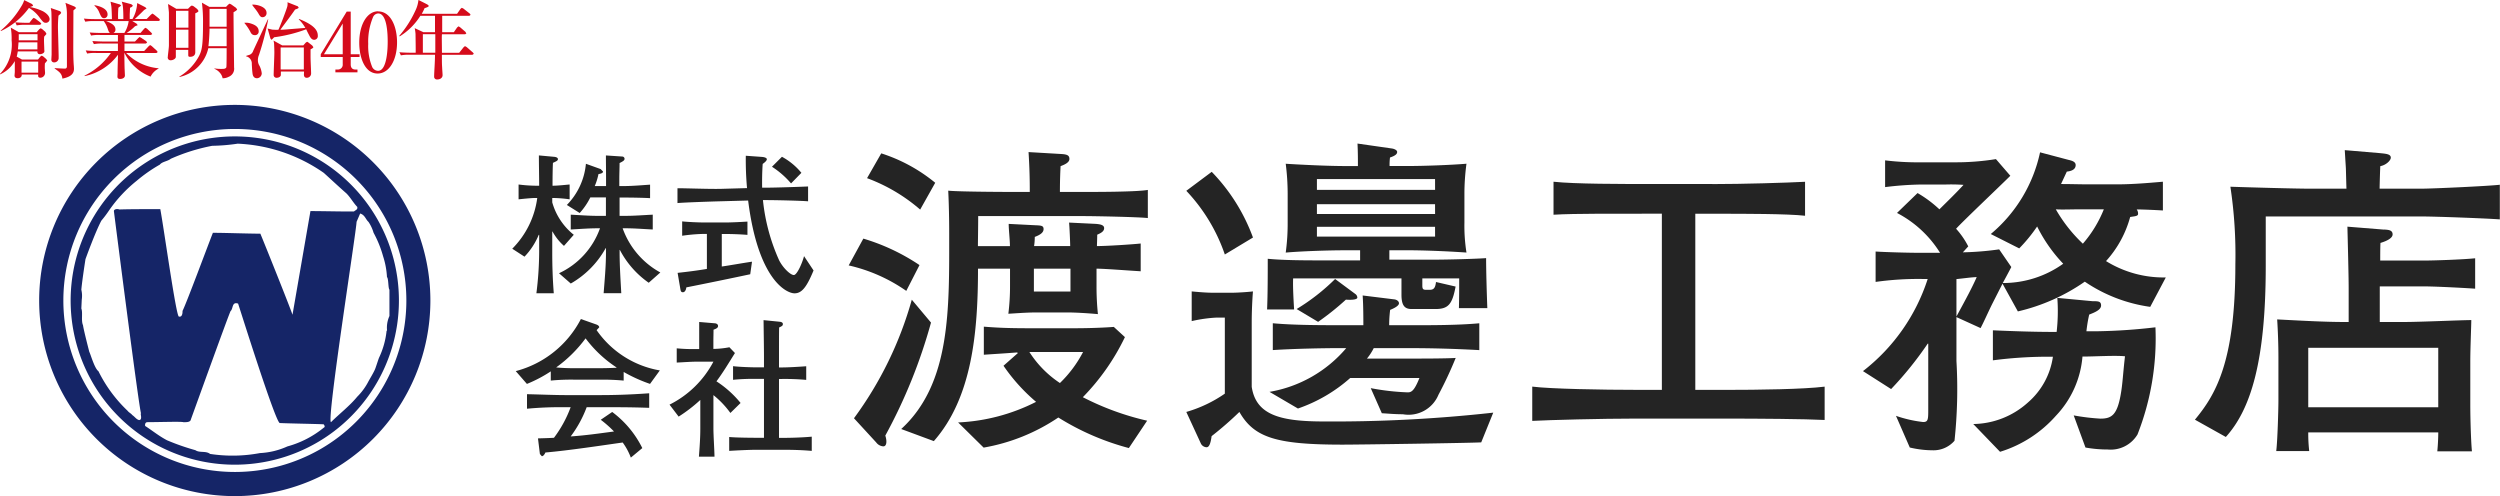
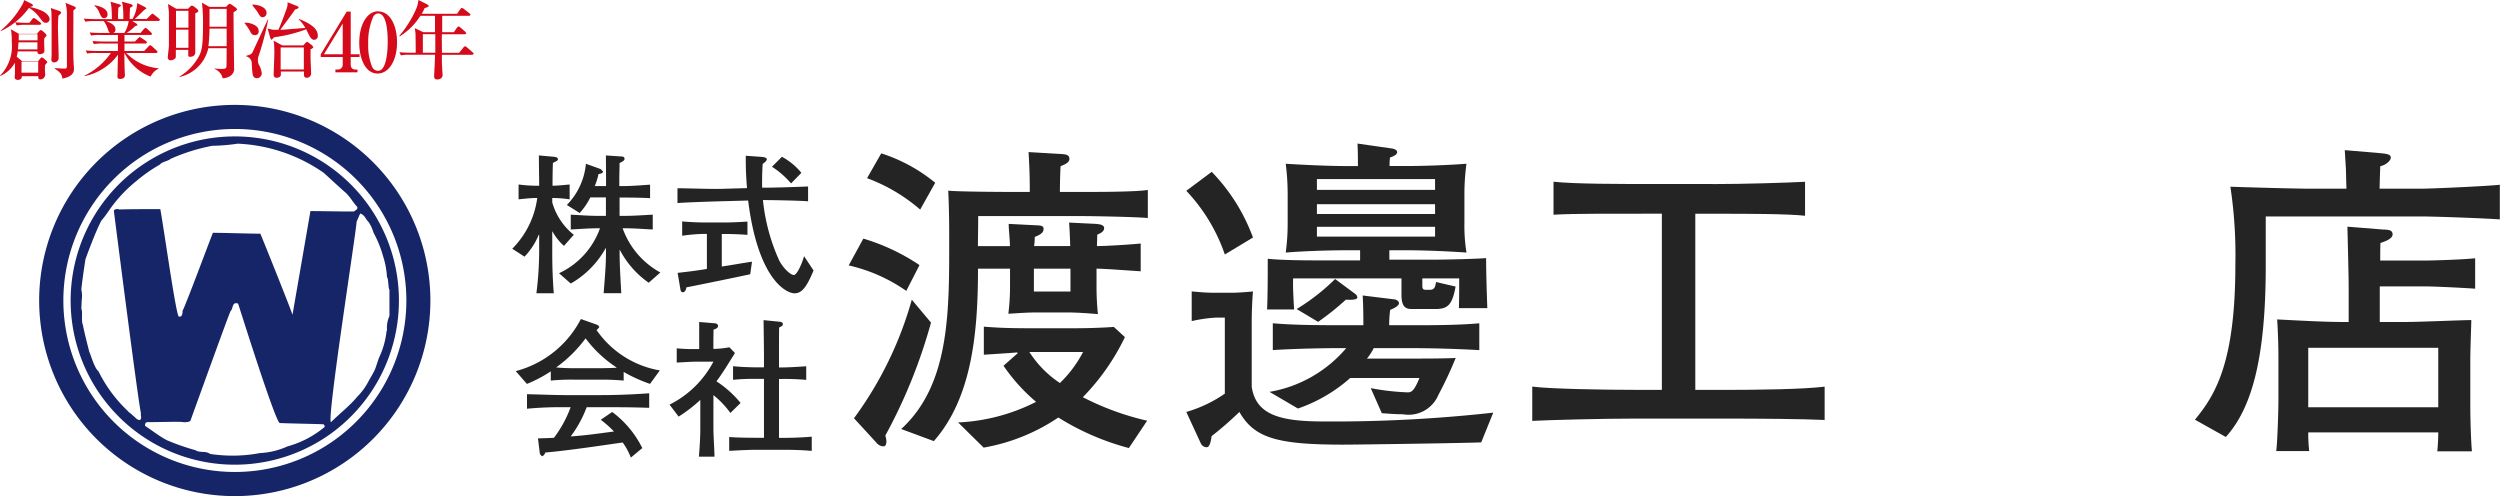
<svg xmlns="http://www.w3.org/2000/svg" width="90" height="17.861" viewBox="0 0 90 17.861">
  <g id="Group_46730" data-name="Group 46730" transform="translate(-8.439 -19.697)">
    <g id="Group_46729" data-name="Group 46729" transform="translate(8.439 19.697)">
-       <path id="Path_142" data-name="Path 142" d="M2492.652,1275.809v.221h-.676c0-.067,0-.1,0-.221h.671m-.745.808a1.6,1.6,0,0,0,.039-.187h.706v.014a.081.081,0,0,0,.089.086c.054,0,.164-.031.164-.11l-.005-.06c0-.067-.01-.242-.01-.34,0-.052.005-.072.005-.12l.085-.1-.04-.073-.114-.1-.054-.031-.055.037-.09.106h-.64l-.293-.166a2.334,2.334,0,0,1,.03.454,1.519,1.519,0,0,1-.422,1.217l.01.012a1.145,1.145,0,0,0,.527-.479c0,.3,0,.337,0,.4l-.01.118c0,.084.065.1.115.1.074,0,.144-.04.144-.118v-.015h.592v.015c0,.026-.015.1.079.1a.174.174,0,0,0,.169-.184l-.01-.164c0-.063,0-.1.005-.169l.084-.1-.04-.058-.1-.088-.06-.033-.054.041-.079.1h-.577Zm.745-.514v.254h-.7c.01-.106.015-.178.021-.254Zm-.571.693h.6v.4h-.6Zm-.741-1.1a2.623,2.623,0,0,0,1.009-.833,1.238,1.238,0,0,1,.4.373c.11.137.134.164.209.164a.132.132,0,0,0,.134-.133c0-.037-.02-.157-.233-.279a1.88,1.88,0,0,0-.478-.157c.06-.015.115-.03.115-.063l-.04-.046-.278-.139a.889.889,0,0,1-.09.2,3.415,3.415,0,0,1-.76.9Zm1.794-.829c.015.069.015.1.02.123.01.091.01.734.01.867,0,.384,0,.647,0,.687l-.01.187a.094.094,0,0,0,.095.094.158.158,0,0,0,.168-.146v-.091c0-.109-.025-.962-.025-1.02a4.073,4.073,0,0,1,.02-.427c.05-.043.095-.077.095-.11l-.035-.047Zm.527-.186a1.523,1.523,0,0,1,.054.364v1.922c0,.063-.034.082-.074.082s-.313-.012-.367-.019v.016c.174.124.258.184.278.363.387-.076.417-.245.417-.36l-.005-.095c-.015-.171-.02-.366-.02-.7,0-.185.005-1.093.005-1.3l.1-.088-.06-.052Zm-1.371.719c-.03,0-.244,0-.433-.019l.05.112a1.622,1.622,0,0,1,.328-.02h.511l.05-.034-.04-.054-.178-.134-.06-.03-.045.04-.109.139Z" transform="translate(-2491.301 -1274.579)" fill="#d50b1b" />
+       <path id="Path_142" data-name="Path 142" d="M2492.652,1275.809v.221h-.676c0-.067,0-.1,0-.221h.671m-.745.808a1.6,1.6,0,0,0,.039-.187h.706v.014a.081.081,0,0,0,.089.086c.054,0,.164-.031.164-.11c0-.067-.01-.242-.01-.34,0-.052.005-.072.005-.12l.085-.1-.04-.073-.114-.1-.054-.031-.055.037-.09.106h-.64l-.293-.166a2.334,2.334,0,0,1,.03.454,1.519,1.519,0,0,1-.422,1.217l.01.012a1.145,1.145,0,0,0,.527-.479c0,.3,0,.337,0,.4l-.01.118c0,.084.065.1.115.1.074,0,.144-.04.144-.118v-.015h.592v.015c0,.026-.015.1.079.1a.174.174,0,0,0,.169-.184l-.01-.164c0-.063,0-.1.005-.169l.084-.1-.04-.058-.1-.088-.06-.033-.054.041-.079.1h-.577Zm.745-.514v.254h-.7c.01-.106.015-.178.021-.254Zm-.571.693h.6v.4h-.6Zm-.741-1.1a2.623,2.623,0,0,0,1.009-.833,1.238,1.238,0,0,1,.4.373c.11.137.134.164.209.164a.132.132,0,0,0,.134-.133c0-.037-.02-.157-.233-.279a1.88,1.88,0,0,0-.478-.157c.06-.015.115-.03.115-.063l-.04-.046-.278-.139a.889.889,0,0,1-.09.2,3.415,3.415,0,0,1-.76.9Zm1.794-.829c.015.069.015.1.02.123.01.091.01.734.01.867,0,.384,0,.647,0,.687l-.01.187a.094.094,0,0,0,.095.094.158.158,0,0,0,.168-.146v-.091c0-.109-.025-.962-.025-1.02a4.073,4.073,0,0,1,.02-.427c.05-.043.095-.077.095-.11l-.035-.047Zm.527-.186a1.523,1.523,0,0,1,.054.364v1.922c0,.063-.034.082-.074.082s-.313-.012-.367-.019v.016c.174.124.258.184.278.363.387-.076.417-.245.417-.36l-.005-.095c-.015-.171-.02-.366-.02-.7,0-.185.005-1.093.005-1.3l.1-.088-.06-.052Zm-1.371.719c-.03,0-.244,0-.433-.019l.05.112a1.622,1.622,0,0,1,.328-.02h.511l.05-.034-.04-.054-.178-.134-.06-.03-.045.04-.109.139Z" transform="translate(-2491.301 -1274.579)" fill="#d50b1b" />
      <path id="Path_143" data-name="Path 143" d="M2497.961,1275.9a1.447,1.447,0,0,0-.324.021l-.05-.111c.184.017.4.017.427.017h.308c-.03-.015-.045-.033-.079-.127a.966.966,0,0,0-.15-.3h-.337a1.546,1.546,0,0,0-.328.022l-.05-.112c.184.019.4.019.432.019h.577c0-.08-.01-.379-.02-.454s-.02-.118-.03-.173l.338.1.045.042-.1.074a3.277,3.277,0,0,0-.01.409h.189c0-.053,0-.288-.015-.427a.765.765,0,0,0-.044-.2l.343.092.055.044c0,.04-.055.067-.1.085,0,.027,0,.045-.01.23v.173h.1a1.273,1.273,0,0,0,.169-.573l.289.148.049.046-.089.057c-.128.133-.323.312-.333.322h.427l.149-.152.055-.043.059.036.179.145.04.052-.045.033h-.959l.159.1.04.052-.1.04a1.67,1.67,0,0,1-.3.239h.5l.129-.149.045-.036.058.03.159.15.03.045-.045.033h-.954v.237h.378l.119-.124.044-.039.07.036.174.117.03.049-.045.033h-.77l0,.268h.71l.164-.174.049-.039.055.033.189.173.03.046-.044.033H2498.9a1.852,1.852,0,0,0,1.167.551l0,.012a.641.641,0,0,0-.288.288,1.764,1.764,0,0,1-.939-.851h-.005c0,.094.005.5.01.587l.01.221c0,.109-.124.127-.169.127-.1,0-.1-.054-.1-.1l.005-.1c0-.188.01-.484.015-.672a2,2,0,0,1-1.2.77l-.005-.016a2.525,2.525,0,0,0,.949-.817h-.532a1.45,1.45,0,0,0-.323.021l-.05-.113c.188.02.4.02.427.02h.731v-.268h-.537a1.562,1.562,0,0,0-.328.021l-.055-.111c.189.015.407.019.438.019h.482v-.237h-.646m.879-.073a1.083,1.083,0,0,0,.154-.427h-.814c.249.091.338.185.338.307a.123.123,0,0,1-.075.12Zm-1.073-1c.189.036.467.124.467.333a.128.128,0,0,1-.124.137c-.085,0-.115-.07-.179-.219a.594.594,0,0,0-.168-.23Z" transform="translate(-2494.358 -1274.641)" fill="#d50b1b" />
      <path id="Path_144" data-name="Path 144" d="M2503.758,1275l-.3-.176c0,.046.03.266.03.318,0,.26,0,.52,0,.781v.387c0,.09-.04.369-.04.417a.1.1,0,0,0,.115.122c.064,0,.174-.051.174-.122s0-.2,0-.251h.447c0,.046,0,.137,0,.176s0,.073.06.073c.144,0,.2-.076.193-.187v-1.378c.06-.027.115-.052.115-.088l-.045-.067-.129-.1-.065-.027-.049.03-.089.088h-.408m-.024.072h.447v.609h-.447Zm0,.681h.447v.652h-.447Zm1.823.667c0,.063,0,.642-.01.681s-.054.063-.129.063a1.561,1.561,0,0,1-.3-.017v.015a.511.511,0,0,1,.2.147.417.417,0,0,1,.094.192.445.445,0,0,0,.219-.052.313.313,0,0,0,.194-.338c0-.1-.02-1.46-.02-1.987.055-.03.129-.07.129-.106l-.045-.057-.169-.119-.055-.027-.05.033-.08.084h-.6l-.268-.152a5.453,5.453,0,0,1,.04.685c0,.866-.04,1.024-.139,1.227a1.905,1.905,0,0,1-.715.751l.01.012a1.365,1.365,0,0,0,1.034-1.035Zm-.656-.073c.015-.109.04-.439.04-.633h.616v.633Zm.656-.7h-.616V1275h.616Z" transform="translate(-2497.407 -1274.68)" fill="#d50b1b" />
      <path id="Path_145" data-name="Path 145" d="M2510.387,1276.3l-.318-.177a1.238,1.238,0,0,1,.02.123c0,.034.009.181.009.315,0,.114-.025.68-.025.807a.1.1,0,0,0,.109.094c.065,0,.15-.036.15-.106l0-.118h.835l-.005.106c0,.088.045.118.1.118a.155.155,0,0,0,.159-.155c0-.082-.02-.487-.02-.581,0-.067,0-.16,0-.287.075-.04.1-.055.1-.082l-.04-.057-.139-.109-.044-.027-.05.033-.089.1h-.765m-.05.073h.835v.792h-.835Zm.651-1.012a1.341,1.341,0,0,1,.238.309l-.6.048c-.164.016-.248.018-.3.018.333-.451.373-.5.487-.664l.044-.063c.06-.021.129-.044.129-.072l-.03-.044-.372-.147a.446.446,0,0,1-.005.142c-.02.1-.263.727-.322.848a1.723,1.723,0,0,1-.224-.005l-.164-.039.1.359.041.049.094-.094.04-.005a5.168,5.168,0,0,0,1.113-.282c.055.118.075.155.1.2.06.127.114.179.189.179a.133.133,0,0,0,.129-.149c0-.22-.179-.4-.67-.6Zm-1.674-.519c.065.1.139.17.218.3.045.082.084.143.149.143a.146.146,0,0,0,.149-.155c0-.23-.358-.305-.511-.3Zm-.283.649a1.744,1.744,0,0,1,.209.306c.03.061.064.133.169.133a.128.128,0,0,0,.138-.135c0-.136-.084-.222-.287-.285a.549.549,0,0,0-.224-.025Zm.85-.133-.015.03c-.025.049-.5,1.069-.518,1.108a.218.218,0,0,1-.149.148c-.084.025-.095.027-.114.046a.267.267,0,0,1,.214.281c.01.174.01.209.025.33.005.042.02.181.164.181a.179.179,0,0,0,.169-.181.844.844,0,0,0-.079-.264.371.371,0,0,1-.06-.208.474.474,0,0,1,.04-.187,9.977,9.977,0,0,0,.332-1.281Z" transform="translate(-2500.221 -1274.662)" fill="#d50b1b" />
      <path id="Path_146" data-name="Path 146" d="M2514.539,1276.956l.935-1.536h.144v1.536h.318v.1h-.318v.266c0,.121.059.184.168.184h.075v.1h-.795v-.1h.089a.173.173,0,0,0,.175-.19v-.26h-.791v-.1m.115,0h.676v-1.106Z" transform="translate(-2502.992 -1275.003)" fill="#d50b1b" />
      <path id="Path_147" data-name="Path 147" d="M2518.005,1275.474c.318,0,.343.718.343,1.019,0,.181-.01,1.047-.348,1.047a.242.242,0,0,1-.209-.136,1.989,1.989,0,0,1-.144-.833,2.287,2.287,0,0,1,.174-.966.214.214,0,0,1,.184-.131m0-.078c-.393,0-.681.467-.681,1.13,0,.536.2,1.111.661,1.111.407,0,.7-.468.7-1.128C2518.682,1275.935,2518.453,1275.4,2518,1275.4Z" transform="translate(-2504.391 -1274.99)" fill="#d50b1b" />
      <path id="Path_148" data-name="Path 148" d="M2522.193,1275.739l.119-.172.05-.04.054.031.194.167.034.06-.044.027h-.835c-.005.079-.005.1-.005.14,0,.085.005.451.005.527h.621l.159-.2.049-.04.06.033.229.2.03.046-.05.033h-1.1c0,.254,0,.319.01.469,0,.039.015.216.015.263,0,.1-.09.157-.194.157a.1.1,0,0,1-.11-.109c0-.141.031-.523.031-.781h-.9a1.466,1.466,0,0,0-.328.022l-.054-.113c.189.018.407.018.437.018h.149c.005-.069-.005-.605-.005-.675a1.53,1.53,0,0,0-.03-.21l.313.146h.418v-.59h-.527a2.312,2.312,0,0,1-.745.741l-.015-.018a3.834,3.834,0,0,0,.581-.909,1.13,1.13,0,0,0,.11-.385l.323.164.05.046c0,.033-.055.054-.154.088a1.417,1.417,0,0,1-.1.2h1.272l.124-.178.045-.037.055.025.234.184.029.046-.044.033h-.979c0,.163,0,.4,0,.59h.427m-.675.739v-.667h-.448v.667Z" transform="translate(-2505.855 -1274.579)" fill="#d50b1b" />
      <g id="Group_65" data-name="Group 65" transform="translate(1.407 3.776)">
        <path id="Path_149" data-name="Path 149" d="M2501.176,1282.178a7.042,7.042,0,1,0,7.042,7.042A7.045,7.045,0,0,0,2501.176,1282.178Zm0,13.215a6.174,6.174,0,1,1,6.177-6.174A6.172,6.172,0,0,1,2501.176,1295.393Z" transform="translate(-2494.131 -1282.178)" fill="#152567" />
        <path id="Path_150" data-name="Path 150" d="M2502.328,1284.461a5.909,5.909,0,1,0,5.908,5.908A5.906,5.906,0,0,0,2502.328,1284.461Zm-3.448,10.211c-.1-.027-.149-.117-.243-.18-.045-.06-.119-.088-.165-.15a5.032,5.032,0,0,1-1.053-1.428c-.148-.108-.288-.633-.328-.693-.015-.059-.2-.768-.228-.964-.075-.166,0-.451-.06-.6l.015-.318a.946.946,0,0,0-.015-.359c.03-.343.149-1.1.149-1.1s.347-.965.572-1.387a3.973,3.973,0,0,0,.273-.362,5.014,5.014,0,0,1,.994-1.069,5.475,5.475,0,0,1,.84-.587c.079-.106.287-.12.392-.209a6.809,6.809,0,0,1,1.491-.467,6.815,6.815,0,0,0,.918-.077,5.857,5.857,0,0,1,3.1,1.052c.269.243.542.5.816.74.148.15.253.346.387.482.03.105-.074.12-.114.166-.308.008-1.1-.013-1.57-.013l-.646,3.732c-.1-.3-1-2.544-1.157-2.919-.432,0-1.262-.031-1.709-.031-.189.48-.944,2.515-1.093,2.813,0,0,.015.244-.134.2-.1-.031-.542-3.206-.666-3.866-.328,0-1.127,0-1.471.013-.08-.031-.2-.014-.2.06,0,0,.919,7.224.979,7.285h-.014C2498.94,1294.492,2499,1294.672,2498.88,1294.672Zm6.652.273a3.55,3.55,0,0,1-1.311.676,2.7,2.7,0,0,1-.989.24,5.318,5.318,0,0,1-1.795.03c-.149-.119-.377-.03-.527-.134a8.318,8.318,0,0,1-1.024-.358c-.288-.151-.527-.348-.785-.514-.015-.074.015-.137.08-.137.4,0,1.232-.028,1.292,0,.075,0,.259.015.274-.1.03-.077,1.4-3.885,1.43-3.9.1-.089.04-.345.269-.269.03.076,1.337,4.26,1.5,4.3.284.015,1.322.032,1.58.046C2505.548,1294.854,2505.593,1294.916,2505.533,1294.945Zm2.276-3.492h-.015a2.974,2.974,0,0,1-.274.978c-.03.074-.119.362-.148.423-.06.134-.154.285-.229.42a2.184,2.184,0,0,1-.407.558c-.269.33-.646.618-.944.916-.168-.028.92-6.922.92-7.211l.129-.3c.169.046.2.212.3.3a1.407,1.407,0,0,1,.184.393,3.987,3.987,0,0,1,.342.844,2.912,2.912,0,0,1,.14.751c.059.047.04.407.089.453v.948A1.022,1.022,0,0,0,2507.809,1291.453Z" transform="translate(-2495.282 -1283.326)" fill="#152567" />
      </g>
      <path id="Path_151" data-name="Path 151" d="M2530.1,1290.081a2.83,2.83,0,0,0,1.476-1.619h-.074c-.329,0-.657.027-.979.044v-.534c.323.016.651.043.979.043h.287v-.665h-.561a2.447,2.447,0,0,1-.383.562l-.462-.289a2.438,2.438,0,0,0,.686-1.483l.531.191.085.088c0,.038-.03.071-.164.092a2.242,2.242,0,0,1-.134.431h.407v-.273c0-.278-.005-.551-.005-.829l.587.039a.084.084,0,0,1,.084.081c0,.05-.035.083-.179.153,0,.158-.01.387-.01.589v.24h.189c.293,0,.731-.039.919-.05v.486c-.178-.012-.6-.022-.909-.022h-.189v.659h.194c.333,0,.666-.027,1-.043v.534c-.333-.016-.666-.044-1-.044h-.084a2.938,2.938,0,0,0,1.357,1.591l-.418.37a3.3,3.3,0,0,1-1.038-1.181h-.01v.081c0,.49.034,1,.06,1.477h-.635c.035-.458.084-.975.084-1.46v-.164h-.01a3.313,3.313,0,0,1-1.257,1.275l-.423-.37m-1.684-.883a3.172,3.172,0,0,0,.9-1.827h-.06c-.154,0-.472.034-.612.049v-.534a5.337,5.337,0,0,0,.612.044h.129c0-.366-.01-.725-.01-1.091l.536.049c.075.006.149.027.149.087s-.09.088-.179.132c-.01.158-.015.55-.015.823.2,0,.477-.033.616-.044v.534a4.706,4.706,0,0,0-.626-.049v.158a2.286,2.286,0,0,0,.775,1.167l-.353.4a1.921,1.921,0,0,1-.412-.517h-.01v.757c0,.491.016.965.055,1.466h-.626a12.243,12.243,0,0,0,.1-1.466v-.637h-.016a2.519,2.519,0,0,1-.512.785Z" transform="translate(-2509.976 -1280.244)" fill="#242424" />
      <path id="Path_152" data-name="Path 152" d="M2543.45,1285.907c.05.005.154.027.154.081s-.08.12-.149.169c-.02.283-.024.572-.02.856h.069c.432,0,1.326-.033,1.585-.044v.534c-.259-.022-1.153-.044-1.585-.044h-.04a6.963,6.963,0,0,0,.586,2.175c.144.278.407.523.526.523s.313-.458.367-.681l.343.517c-.249.6-.422.823-.686.823-.282,0-1.311-.474-1.669-3.341l-.979.027c-.427.011-1.362.044-1.565.065v-.533c.2-.006,1.147.032,1.565.021l.939-.027a11.276,11.276,0,0,1-.044-1.165l.6.043m-1.356,2.36c.233,0,.646-.022.815-.033v.479c-.179-.017-.552-.033-.83-.033h-.094v1.172c.3-.043.78-.13,1.088-.174l-.064.452c-.765.163-1.54.322-2.3.473-.01.087-.05.175-.124.175s-.08-.06-.09-.109l-.1-.589c.348-.038.706-.082,1.054-.142v-1.259h-.164a6.207,6.207,0,0,0-.726.065v-.517c.184.021.587.039.776.039Zm2.057-2.366a2.341,2.341,0,0,1,.7.578l-.372.381a3.105,3.105,0,0,0-.687-.6Z" transform="translate(-2515.998 -1280.256)" fill="#242424" />
      <path id="Path_153" data-name="Path 153" d="M2530.8,1299.474c-.264,0-.522-.012-.676-.029a4.766,4.766,0,0,0,1.059-1.046,4.376,4.376,0,0,0,1.113,1.046v.012c-.209.01-.4.016-.617.016h-.879m.929,1.857a4.011,4.011,0,0,1,.477.421c-.572.076-.979.137-1.56.179a4.17,4.17,0,0,0,.576-1.052h.457c.443,0,1.019-.006,1.794.022v-.524c-.78.056-1.352.066-1.8.066h-1.188c-.412,0-.9-.022-1.411-.033v.523a12.717,12.717,0,0,1,1.371-.054h.2a4.276,4.276,0,0,1-.6,1.1c-.178.011-.382.017-.576.022l.069.562.07.08c.04,0,.089-.044.129-.134.815-.069,2.018-.252,2.782-.36a2.273,2.273,0,0,1,.293.544l.413-.343a3.614,3.614,0,0,0-1.084-1.3Zm-2.658-1.291a4.806,4.806,0,0,0,.859-.452v.332a7.513,7.513,0,0,1,.87-.033h.879a8.363,8.363,0,0,1,.875.033v-.311a5.423,5.423,0,0,0,.949.43l.353-.485a3.485,3.485,0,0,1-2.276-1.45l.094-.1c0-.048-.045-.08-.094-.1l-.566-.2a3.691,3.691,0,0,1-2.345,1.875Z" transform="translate(-2510.102 -1286.218)" fill="#242424" />
      <path id="Path_154" data-name="Path 154" d="M2543.75,1297.833c.065,0,.134.022.134.082s-.03.075-.134.124c-.005.114-.005.7-.005,1.052v.387h.1c.248,0,.656-.026.88-.043v.491a8.512,8.512,0,0,0-.88-.033h-.1v2.12h.16c.258,0,.685-.012,1.019-.043v.512c-.344-.03-.687-.04-1.029-.04h-.974c-.239,0-.75.025-.969.04v-.5c.219.022.731.028.969.028h.283v-2.12h-.239a7.447,7.447,0,0,0-.874.033v-.491c.213.027.635.043.874.043h.239v-.381c0-.344-.01-.878-.015-1.319l.562.056m-2.3.059c.039.006.1.033.1.093s-.04.092-.163.136c0,.142-.005.283-.005.425v.267a3.222,3.222,0,0,0,.576-.06l.2.208c-.218.348-.427.7-.666,1.019a3.745,3.745,0,0,1,.869.779l-.367.36a3.26,3.26,0,0,0-.611-.643v1.182c0,.289.034.747.039,1.033h-.561c.025-.335.05-.667.05-1v-1.041a5.371,5.371,0,0,1-.78.6l-.328-.431a3.6,3.6,0,0,0,1.58-1.547h-.611c-.2,0-.561.027-.71.032v-.512a5.986,5.986,0,0,0,.631.027h.178v-.256c0-.24,0-.48,0-.72Z" transform="translate(-2515.701 -1286.25)" fill="#242424" />
      <path id="Path_155" data-name="Path 155" d="M2554.672,1295.569c1.8-1.645,1.73-4.351,1.73-7.066,0-.754-.025-1.34-.035-1.517.3.034,1.7.046,2.395.046h.541c0-.47-.009-.859-.044-1.435l1.188.07c.2.013.283.048.283.179s-.19.21-.318.257c-.011.223-.024.5-.024.929h.8c.5,0,1.963,0,2.365-.073v1.013c-.283-.036-1.834-.071-2.4-.071h-3.707c0,.4-.01.893-.01,1.081h1.153c0-.211-.045-.588-.045-.8l.939.048c.224.01.317.01.317.139s-.129.211-.317.282a2.218,2.218,0,0,1-.025.329h1.3c0-.128-.024-.681-.04-.845l.969.047c.1.011.293.022.293.152s-.144.189-.249.237c0,.153-.01.317-.01.41.328,0,1.247-.057,1.575-.093v1c-.552-.034-1.317-.094-1.59-.094v.624a9.573,9.573,0,0,0,.05,1.012c-.412-.036-.825-.06-1.107-.06h-1.093c-.388,0-.8.036-1.024.047a8.024,8.024,0,0,0,.06-1v-.624h-1.153c0,2.294-.214,4.646-1.59,6.209l-1.173-.435m4.775-4.949h1.317v-.825h-1.317Zm3.419,5.634a9.227,9.227,0,0,1-2.539-1.1,6.921,6.921,0,0,1-2.689,1.084l-.919-.906a6.87,6.87,0,0,0,2.807-.741,6.537,6.537,0,0,1-1.173-1.3l.517-.456-.025-.023c-.6.046-.86.058-1.2.083v-1.011c.432.034.835.057,1.62.057h1.659c.527,0,1.084-.023,1.4-.048l.4.367a8.094,8.094,0,0,1-1.515,2.163,9.792,9.792,0,0,0,2.315.846Zm-3.582-3.459a3.787,3.787,0,0,0,1.1,1.118,4.322,4.322,0,0,0,.834-1.118Zm-3.931-5.126a6.185,6.185,0,0,0-1.912-1.131l.511-.893a5.877,5.877,0,0,1,1.943,1.059Zm-.5,2.927a5.882,5.882,0,0,0-2.073-.917l.527-.965a7.408,7.408,0,0,1,2.022.953Zm.89,1.141a18.966,18.966,0,0,1-1.645,4.069c.07.211.045.387-.07.387a.345.345,0,0,1-.258-.142l-.8-.87a13.168,13.168,0,0,0,2.082-4.268Z" transform="translate(-2522.231 -1280.122)" fill="#242424" />
      <path id="Path_156" data-name="Path 156" d="M2608.8,1287.834c1.107,0,2.683-.048,3.338-.083v1.223c-.611-.072-2.231-.072-3.071-.072h-.88v6.341h1.049c1.257,0,2.857-.023,3.607-.117v1.2c-.705-.037-2.375-.05-3.6-.05h-3.21c-1.211,0-3.1.05-3.716.083v-1.234c.646.082,2.514.117,3.777.117h.889V1288.9h-.338c-1.117,0-2.832-.01-3.562.037v-1.188c.75.083,2.434.083,3.656.083h2.058" transform="translate(-2547.156 -1281.207)" fill="#242424" />
-       <path id="Path_157" data-name="Path 157" d="M2633.857,1295.076a7.689,7.689,0,0,0,.964.117c.4,0,.6-.129.73-.87.07-.388.08-.751.154-1.375-.343-.036-1.117.01-1.486.01h-.045a3.5,3.5,0,0,1-.954,2.129,4.418,4.418,0,0,1-2.013,1.3l-.964-1a2.992,2.992,0,0,0,1.967-.775,2.672,2.672,0,0,0,.9-1.648h-.253a15.263,15.263,0,0,0-1.908.13v-1.081c.79.035,1.545.058,2.116.058h.179a6.6,6.6,0,0,0,.025-1.225l1.267.119c.2,0,.308,0,.308.154s-.214.245-.428.328a5.362,5.362,0,0,0-.1.6h.413a20.367,20.367,0,0,0,2.072-.142,9.452,9.452,0,0,1-.646,3.858,1.125,1.125,0,0,1-1.073.541,4.531,4.531,0,0,1-.8-.071l-.422-1.152m-6.4.011a4.538,4.538,0,0,0,.979.223c.183,0,.183-.1.183-.469v-2.352h-.02a12.516,12.516,0,0,1-1.317,1.634l-1.013-.646a6.849,6.849,0,0,0,2.33-3.317h-.2a11.012,11.012,0,0,0-1.675.106v-1.094c.377.024,1.2.047,1.65.047h.671a4.01,4.01,0,0,0-1.551-1.436l.74-.716a4.23,4.23,0,0,1,.786.586c.273-.271.6-.586.869-.881a6.3,6.3,0,0,0-.647-.012h-.894a11.591,11.591,0,0,0-1.282.093v-.963a9.633,9.633,0,0,0,1.307.07h1.153a9.113,9.113,0,0,0,1.53-.115l.518.6c-.378.377-1.709,1.636-1.953,1.907a2.908,2.908,0,0,1,.438.635l-.194.214a10.813,10.813,0,0,0,1.307-.107l.437.636c-.084.163-.224.423-.308.576a3.717,3.717,0,0,0,2.177-.695,5.421,5.421,0,0,1-.939-1.341,5.645,5.645,0,0,1-.645.789l-1.024-.517a5.259,5.259,0,0,0,1.774-2.941l1.023.271c.095.023.259.056.259.188,0,.188-.214.223-.319.235l-.208.447c.338,0,.681.012,1.018.012h.979c.552,0,1.118-.047,1.67-.095v1.035c-.2-.013-.7-.037-.944-.037a.241.241,0,0,1,.05.165c0,.083-.155.083-.284.107a3.877,3.877,0,0,1-.869,1.587,3.937,3.937,0,0,0,2.152.589l-.561,1.059a5.544,5.544,0,0,1-2.355-.907,6.966,6.966,0,0,1-2.41,1.071l-.552-1-.353.694c-.154.306-.318.683-.437.906l-.879-.4c.377-.695.562-1.035.74-1.435-.154,0-.481.047-.73.071v2.951a17.469,17.469,0,0,1-.07,2.869,1,1,0,0,1-.8.343,3.578,3.578,0,0,1-.81-.1Zm6.554-7.434c-.214,0-.577.015-.8,0a5.389,5.389,0,0,0,.974,1.237,4.334,4.334,0,0,0,.755-1.237Z" transform="translate(-2559.205 -1280.122)" fill="#242424" />
      <path id="Path_158" data-name="Path 158" d="M2657.137,1288.314c.164.01.308.021.308.176,0,.129-.194.233-.437.306-.009.175-.009.447-.009.635h1.56c.378,0,1.416-.036,1.858-.082v1.095c-.174-.015-1.376-.083-1.844-.083h-1.59v1.281h.939c.488,0,2.027-.068,2.356-.068,0,.176-.036,1.011-.036,1.469v1.6c0,.4.02,1.246.059,1.657h-1.247c.025-.247.035-.538.035-.682h-4.681a5.633,5.633,0,0,0,.035.672h-1.188c.045-.33.079-1.482.079-1.823v-1.552c0-.469-.02-.986-.045-1.365,1.118.059,1.8.093,2.434.093h.14v-1.212c0-.491-.035-1.762-.045-2.22l1.317.106m1.953,4.256h-4.68v2.139h4.68Zm-8.76,2.587c.75-.906,1.456-2.082,1.456-5.587a16.453,16.453,0,0,0-.179-2.8c.671.023,2.331.071,2.917.071h1.261c-.034-1.129,0-.353-.06-1.388l1.257.107c.224.022.4.034.4.163,0,.106-.179.272-.378.306-.009.14-.025.717-.025.812h1.471c.437,0,2.459-.095,2.857-.142v1.247c-.492-.037-2.316-.106-2.857-.106h-5.57v1.776c0,3.387-.522,5.151-1.437,6.163Z" transform="translate(-2571.311 -1280.051)" fill="#242424" />
      <path id="Path_159" data-name="Path 159" d="M2578.636,1290.005a6.3,6.3,0,0,0-1.387-2.293l.915-.683a6.7,6.7,0,0,1,1.485,2.365l-1.014.611m.283,1.376c.154,0,.532-.023.731-.047-.025.282-.045.74-.045,1.116v2.318c.149.989.983,1.236,2.479,1.247a52.285,52.285,0,0,0,6.216-.317l-.433,1.07c-.437.024-4.383.082-4.984.082-2.39,0-3.19-.248-3.722-1.177a12.37,12.37,0,0,1-1,.871c-.045.34-.115.4-.184.4a.239.239,0,0,1-.2-.129l-.527-1.142a4.726,4.726,0,0,0,1.387-.659v-2.738h-.293a5.123,5.123,0,0,0-.9.127v-1.069c.249.023.532.047.726.047Z" transform="translate(-2534.542 -1280.843)" fill="#242424" />
      <path id="Path_160" data-name="Path 160" d="M2589.893,1290.125c-.12.635-.258.81-.726.81h-.86c-.248,0-.363-.127-.363-.515v-.587h-3.9c-.01.221,0,.551.035,1.117h-.973c.024-.529.024-1.307.024-1.824.586.058,1.421.058,2.008.058h1.317v-.364h-.516c-.656,0-1.621.035-2.162.083a7.635,7.635,0,0,0,.07-1.071v-1.046a8.641,8.641,0,0,0-.07-1.081c.562.036,1.525.083,2.162.083h.437c0-.235,0-.509-.015-.81l1.228.176c.09.011.2.059.2.126s-.05.131-.258.2a2.049,2.049,0,0,0-.015.307h.592c.68,0,1.645-.038,2.176-.083a8.2,8.2,0,0,0-.074,1.081v1.046a6.114,6.114,0,0,0,.074,1.071c-.686-.048-1.546-.083-2.176-.083h-.6v.34h1.471c.705,0,1.754-.034,2.012-.057,0,.412.02,1.188.044,1.8h-1.023c.01-.354.01-.718.01-1.069h-1.327v.257c0,.119.025.153.13.153h.138c.154,0,.2-.083.224-.281l.706.164m-.74-2.964H2584.9v.353h4.254Zm0-.906H2584.9v.389h4.254Zm0,1.719H2584.9v.352h4.254Zm-2.315,5.808a8.641,8.641,0,0,0,1.331.152c.129,0,.234-.047.422-.518H2586.1a5.554,5.554,0,0,1-1.883,1.1l-1.024-.6a4.641,4.641,0,0,0,2.763-1.575h-.194c-.626,0-1.695.022-2.45.071v-.966c.755.07,1.764.07,2.45.07h.81c0-.212,0-.7-.025-1.07l1.153.142c.07.013.154.06.154.141,0,.06-.084.142-.318.236a4.62,4.62,0,0,0-.035.552h.766c.795,0,1.714,0,2.479-.07v.966c-.9-.049-1.719-.071-2.479-.071h-1.322a1.927,1.927,0,0,1-.244.376h1.575c.387,0,1.242,0,1.62-.023a14.023,14.023,0,0,1-.621,1.327,1.165,1.165,0,0,1-1.282.7c-.308,0-.527-.025-.756-.036Zm-2.668-2.848a7.394,7.394,0,0,0,1.385-1.081l.731.542a.166.166,0,0,1,.069.128c0,.048-.1.095-.412.073a9.621,9.621,0,0,1-1,.8Z" transform="translate(-2537.491 -1279.81)" fill="#242424" />
    </g>
  </g>
</svg>